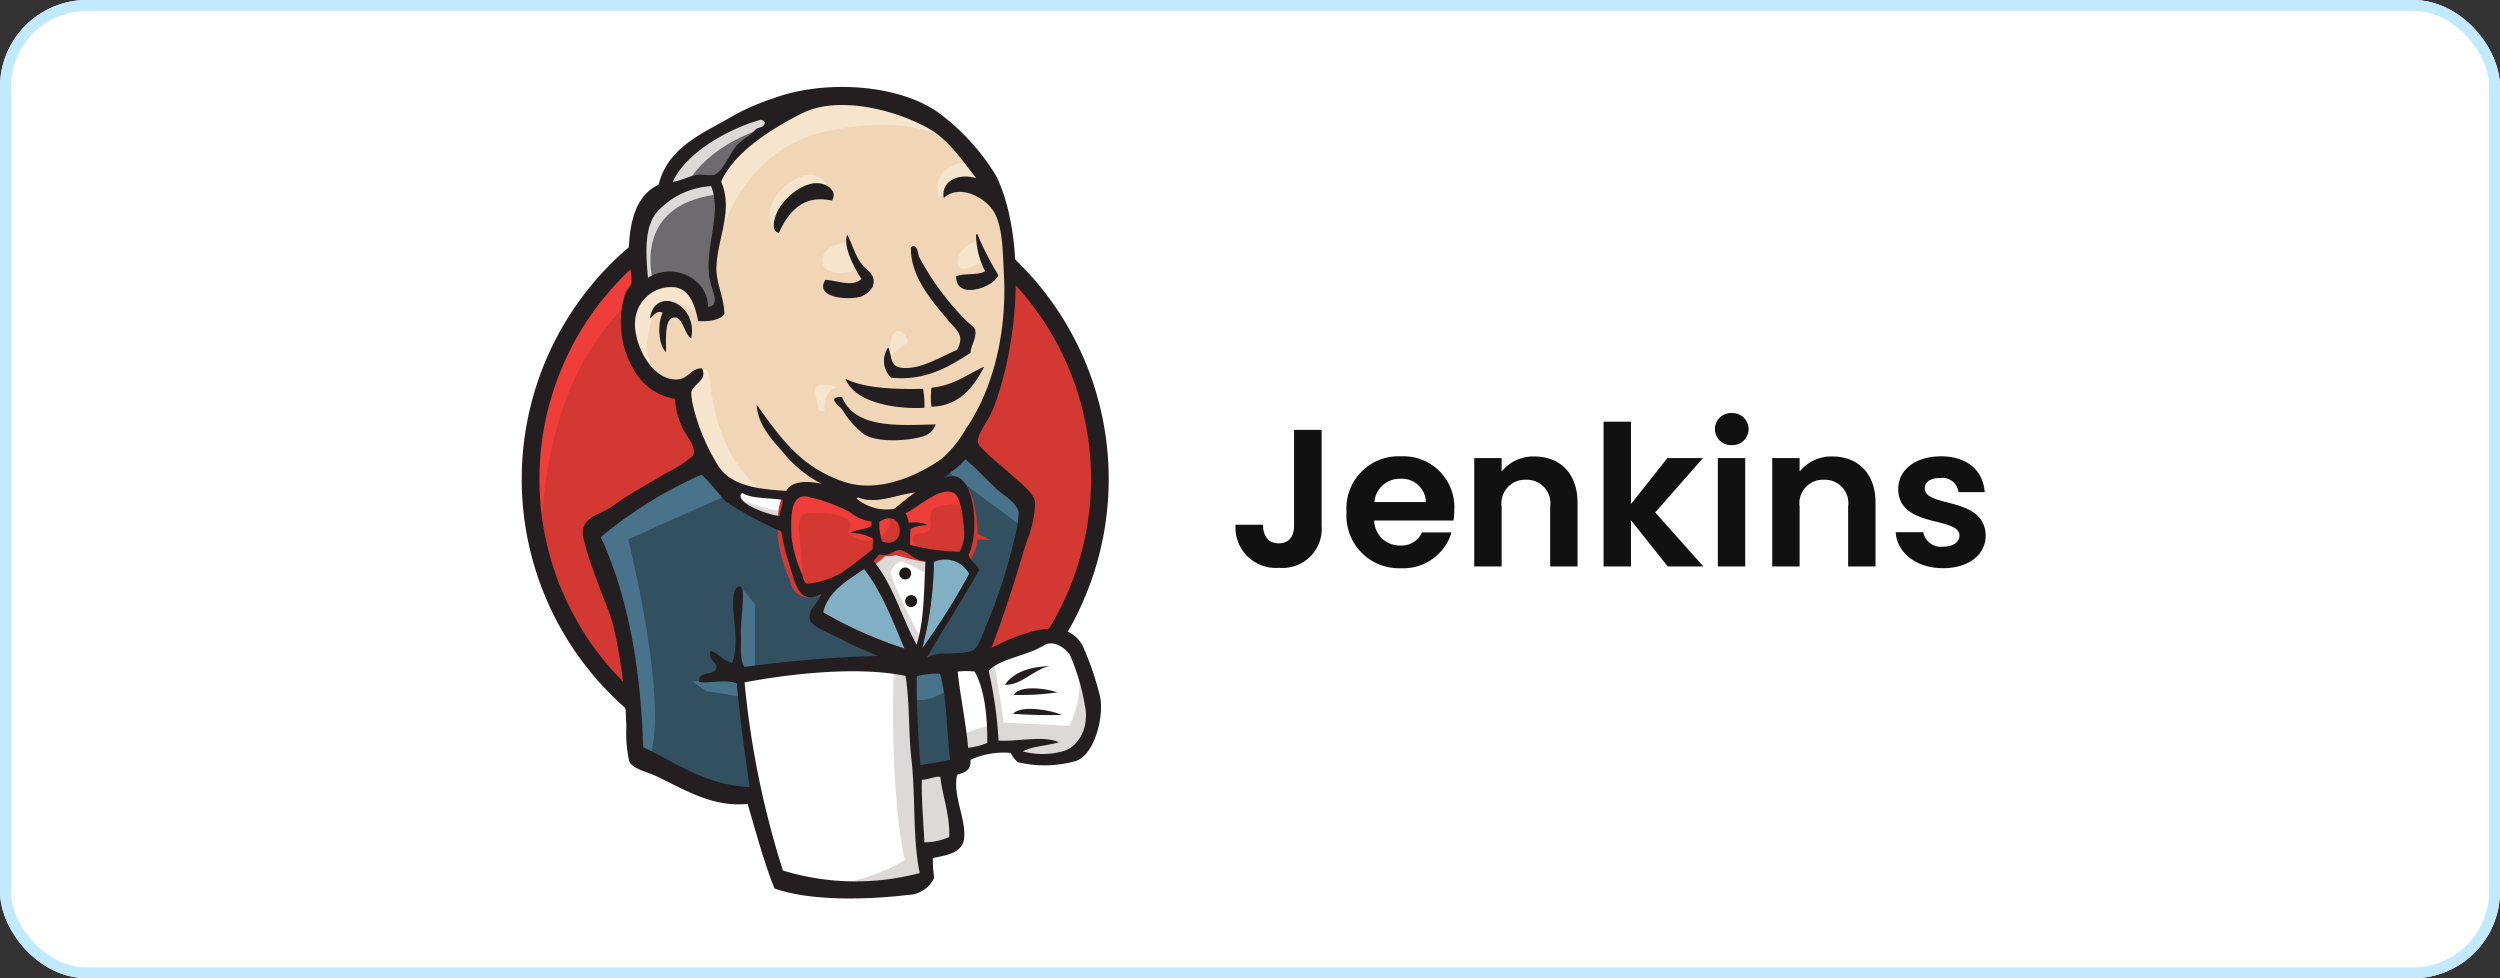
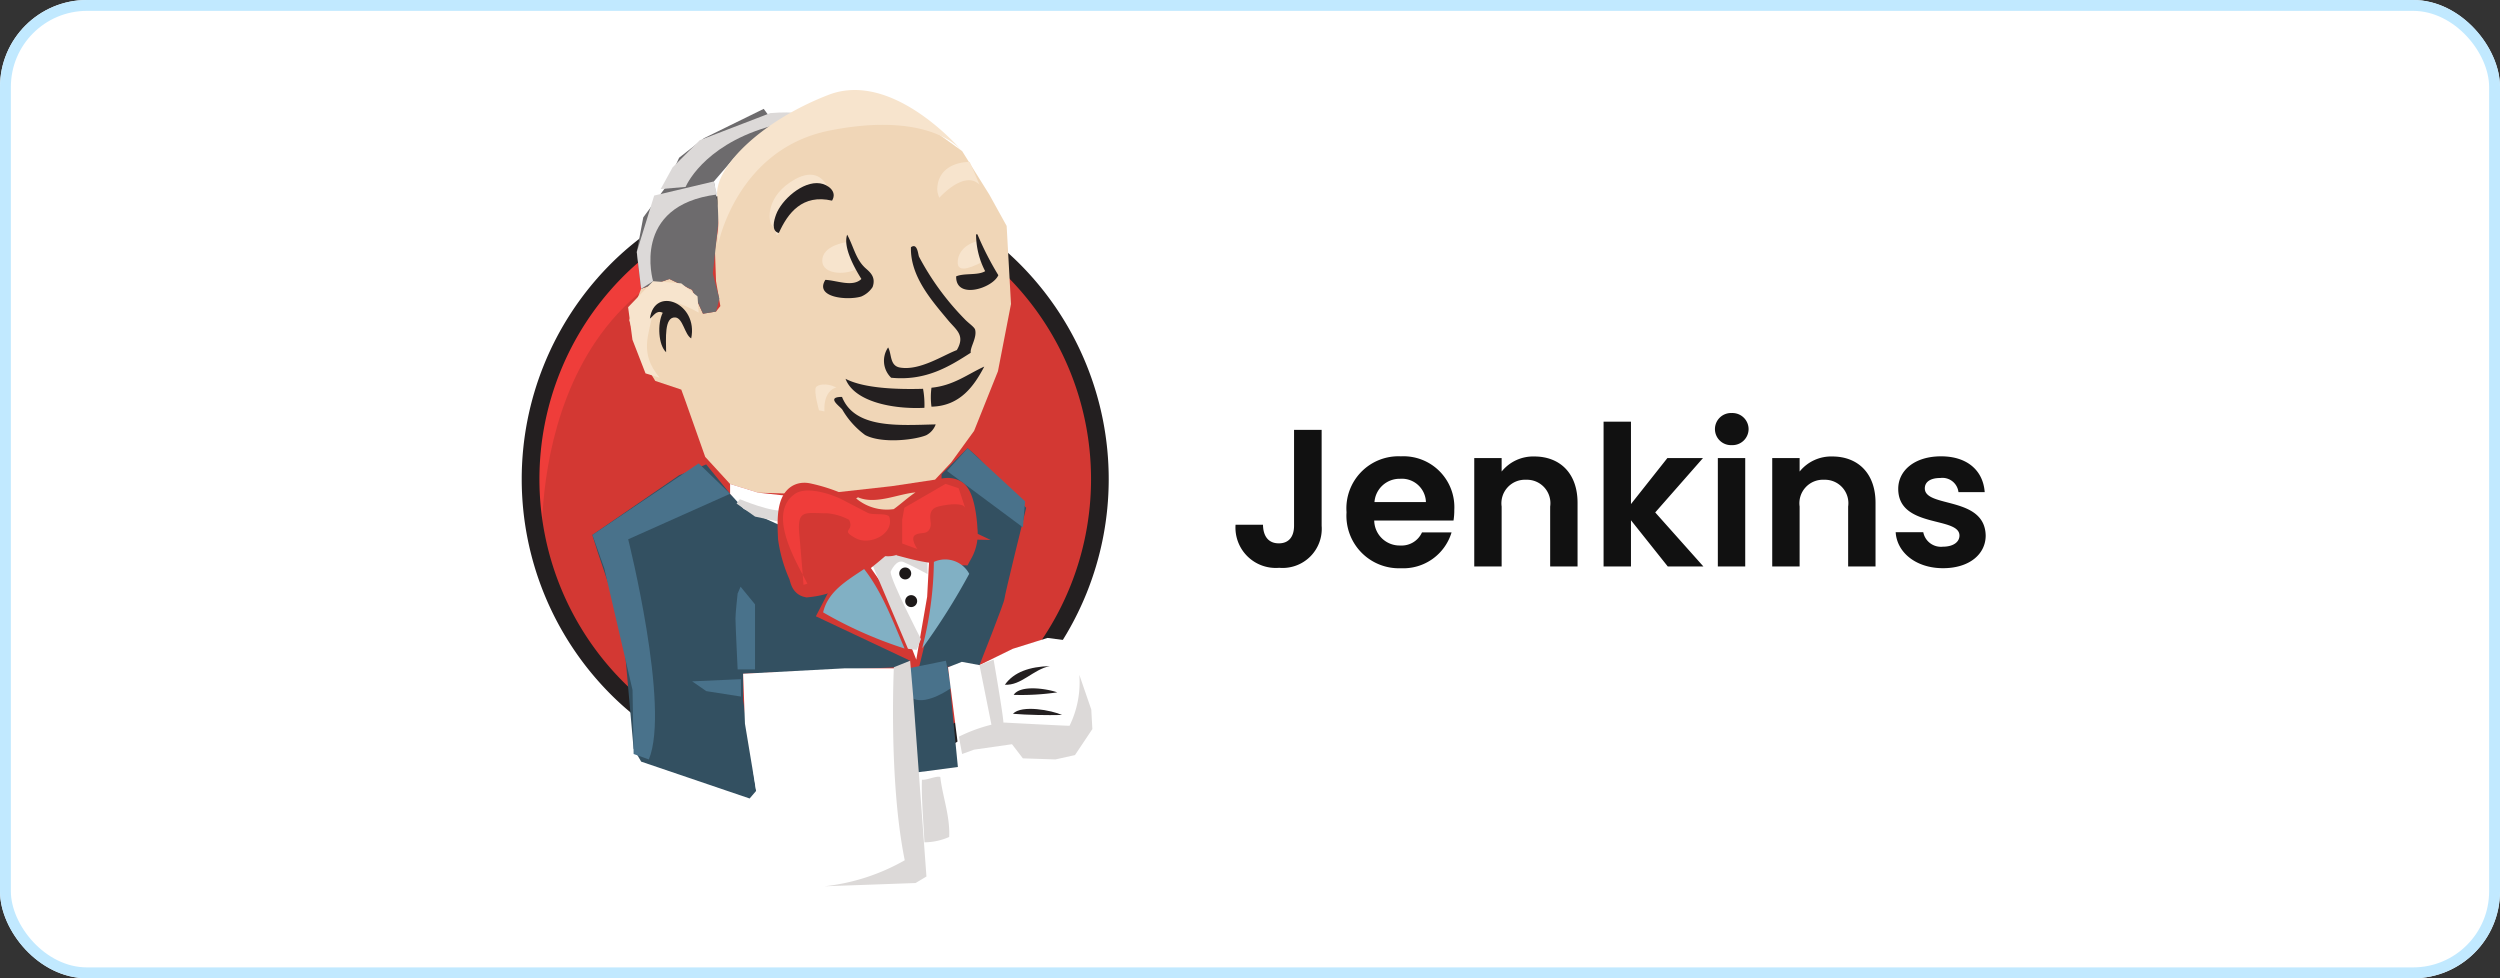
<svg xmlns="http://www.w3.org/2000/svg" width="230" height="90" viewBox="0 0 230 90">
  <rect x="0" y="0" width="230" height="90" fill="#333333" stroke="none" />
  <defs>
    <clipPath id="a">
      <rect width="54.001" height="74.667" fill="none" />
    </clipPath>
  </defs>
  <g transform="translate(-21821 6900)">
    <g transform="translate(21821 -6900)" fill="#fff" stroke="#c1e9ff" stroke-width="1">
      <rect width="230" height="90" rx="8" stroke="none" />
      <rect x="0.5" y="0.5" width="229" height="89" rx="7.5" fill="none" />
    </g>
    <g transform="translate(1 0)">
      <path d="M6.03-3.744c0,.99-.468,1.62-1.4,1.62-.954,0-1.44-.648-1.458-1.71H.648A3.709,3.709,0,0,0,4.662.126a3.6,3.6,0,0,0,3.906-3.87v-8.82H6.03Zm9.756-4.32a2.216,2.216,0,0,1,2.376,2.142H13.428A2.316,2.316,0,0,1,15.786-8.064ZM20.52-3.132H17.8a2.055,2.055,0,0,1-2,1.206,2.333,2.333,0,0,1-2.394-2.3H20.7a5.89,5.89,0,0,0,.072-.972,4.682,4.682,0,0,0-4.914-4.932,4.791,4.791,0,0,0-5,5.148,4.829,4.829,0,0,0,5,5.148A4.635,4.635,0,0,0,20.52-3.132ZM29.592,0h2.52V-5.85c0-2.754-1.656-4.266-3.978-4.266A3.725,3.725,0,0,0,25.128-8.73V-9.972h-2.52V0h2.52V-5.508a2.165,2.165,0,0,1,2.25-2.466,2.157,2.157,0,0,1,2.214,2.466Zm4.914,0h2.52V-4.248L40.41,0h3.276L39.258-4.968l4.392-5H40.374l-3.348,4.23V-13.32h-2.52ZM45.018,0h2.52V-9.972h-2.52ZM46.3-11.16a1.488,1.488,0,0,0,1.548-1.476A1.488,1.488,0,0,0,46.3-14.112a1.478,1.478,0,0,0-1.548,1.476A1.478,1.478,0,0,0,46.3-11.16ZM57.006,0h2.52V-5.85c0-2.754-1.656-4.266-3.978-4.266A3.725,3.725,0,0,0,52.542-8.73V-9.972h-2.52V0h2.52V-5.508a2.165,2.165,0,0,1,2.25-2.466,2.157,2.157,0,0,1,2.214,2.466ZM69.66-2.844c-.072-3.654-5.6-2.52-5.6-4.338,0-.576.486-.954,1.422-.954a1.486,1.486,0,0,1,1.674,1.3H69.57c-.144-1.98-1.6-3.294-4.014-3.294-2.466,0-3.942,1.332-3.942,2.988,0,3.654,5.634,2.52,5.634,4.3,0,.576-.54,1.026-1.53,1.026a1.655,1.655,0,0,1-1.8-1.332H61.38C61.488-1.3,63.234.162,65.736.162,68.166.162,69.66-1.134,69.66-2.844Z" transform="translate(21933.023 -6847.888)" fill="#111" />
      <g transform="translate(21868 -6892)">
        <g clip-path="url(#a)">
          <path d="M55.774,65.185c0,14.793-11.725,26.786-26.187,26.786S3.4,79.978,3.4,65.185,15.124,38.4,29.586,38.4,55.774,50.391,55.774,65.185" transform="translate(-2.585 -29.205)" fill="#d33833" fill-rule="evenodd" />
          <path d="M3.419,77.206s-1.9-27.933,23.843-28.731l-1.8-2.993L11.5,50.171,7.509,54.76,4.017,61.444l-2,7.781.6,5.187" transform="translate(-1.538 -34.592)" fill="#ef3d3a" />
          <path d="M9.065,44.647a26.41,26.41,0,0,0,0,36.744,24.963,24.963,0,0,0,35.872,0,26.408,26.408,0,0,0,0-36.744,24.963,24.963,0,0,0-35.872,0M7.9,82.528a28.033,28.033,0,0,1,0-39.017,26.588,26.588,0,0,1,38.2,0,28.033,28.033,0,0,1,0,39.017,26.588,26.588,0,0,1-38.2,0" transform="translate(0 -26.939)" fill="#231f20" />
          <path d="M69.445,39.661l-3.991.6-5.387.6-3.492.1-3.392-.1-2.594-.8L48.3,37.566l-1.8-5.088-.4-1.1-2.394-.8-1.4-2.295-1-3.292,1.1-2.893,2.594-.9,2.095,1,1,2.195,1.2-.2.4-.5-.4-2.295-.1-2.893.6-3.99-.023-2.279,1.819-2.908L54.78,7.039l5.587-2.394,6.185.9,5.387,3.891,2.494,3.99,1.6,2.893.4,7.183-1.2,6.185-2.195,5.487-2.1,2.893" transform="translate(-31.421 -3.533)" fill="#f0d6b7" fill-rule="evenodd" />
          <path d="M55.279,163.717l-14.266.6v2.394l1.2,8.38-.6.7L31.636,172.4l-.7-1.2-1-11.273-2.294-6.784-.5-1.6,7.981-5.487,2.494-1,2.195,2.694,1.9,1.7,2.2.7,1,.3,1.2,5.187.9,1.1,2.295-.8-1.6,3.093,8.679,4.09Z" transform="translate(-20.647 -110.33)" fill="#335061" fill-rule="evenodd" />
          <path d="M44.628,24.955l2.594-.9,2.095,1,1,2.195,1.2-.2.3-1.2-.6-2.294.6-5.487-.5-2.993,1.8-2.095L57,9.891,55.9,8.4l-5.487,2.694-2.294,1.8-1.3,2.793-2,2.694-.6,3.193.4,3.392" transform="translate(-33.639 -6.385)" fill="#6d6b6d" fill-rule="evenodd" />
          <path d="M55.69,16.643s1.5-3.691,7.482-5.487.3-1.3.3-1.3l-6.484,2.494-2.494,2.494-1.1,2,2.294-.2" transform="translate(-40.612 -7.45)" fill="#dcd9d8" fill-rule="evenodd" />
          <path d="M45.725,45.489s-2.095-6.983,5.886-7.981l-.3-1.2-5.487,1.3-1.6,5.187.4,3.392,1.1-.7" transform="translate(-33.639 -27.617)" fill="#dcd9d8" fill-rule="evenodd" />
-           <path d="M63.812,109.375l1.306-1.266a.841.841,0,0,1,.689.767c.1.7.4,6.984,4.689,10.376.391.31-3.192-.5-3.192-.5l-3.193-4.988" transform="translate(-48.534 -82.225)" fill="#f7e4cd" fill-rule="evenodd" />
-           <path d="M140.465,96.571s.232-3.024,1.047-2.791a1.121,1.121,0,0,1,.814,1.047s-1.978,1.279-1.861,1.744" transform="translate(-106.83 -71.316)" fill="#f7e4cd" fill-rule="evenodd" />
          <path d="M169.332,59.229s-1.644.347-1.8,1.8,1.8.3,2.1.2" transform="translate(-127.417 -45.048)" fill="#f7e4cd" />
          <path d="M117.674,59.646s-2.195.3-2.195,1.7,2.494,1.3,3.193.7" transform="translate(-87.83 -45.365)" fill="#f7e4cd" />
          <path d="M47.38,77.538s-3.791-2.295-4.19-.1-1.3,3.791.6,6.085l-1.3-.4-1.2-3.092-.4-2.993,2.294-2.395,2.594.2,1.5,1.2.1,1.5" transform="translate(-31.104 -56.773)" fill="#f7e4cd" fill-rule="evenodd" />
          <path d="M75.156,15.357s1.7-8.779,10.276-10.475c7.063-1.4,10.774.3,12.171,1.9,0,0-6.285-7.482-12.271-5.187S74.956,8.075,75.056,10.768a44,44,0,0,1,.1,4.589" transform="translate(-57.084 -0.877)" fill="#f7e4cd" fill-rule="evenodd" />
          <path d="M162.639,28.809s-2.893-.1-2.993,2.494a1.983,1.983,0,0,0,.2.8s2.295-2.594,3.691-1.2" transform="translate(-121.422 -21.911)" fill="#f7e4cd" fill-rule="evenodd" />
          <path d="M101,36.1s-.5-3.981-3.892-1.667c-2.195,1.5-2,3.591-1.6,3.99s.291,1.2.594.651.2-2.347,1.3-2.846,2.9-1.056,3.593-.129" transform="translate(-72.453 -25.637)" fill="#f7e4cd" fill-rule="evenodd" />
          <path d="M39.816,147.439l-9.377,4.19s3.891,15.463,1.9,20.252l-1.4-.5-.1-5.886-2.593-11.173-1.1-3.093,9.777-6.584Z" transform="translate(-20.646 -110.014)" fill="#49728b" fill-rule="evenodd" />
          <path d="M82.611,192.033l1.33,1.623v5.986h-1.6s-.2-4.19-.2-4.689.2-2.295.2-2.295" transform="translate(-62.478 -146.055)" fill="#49728b" fill-rule="evenodd" />
          <path d="M69.968,227.562l-4.489.2,1.3.9,3.192.5" transform="translate(-49.801 -173.078)" fill="#49728b" fill-rule="evenodd" />
          <path d="M148.4,223.078l3.691-.1.9,9.178-3.791.5Z" transform="translate(-112.866 -169.592)" fill="#335061" fill-rule="evenodd" />
          <path d="M152.563,159.063l5.587-.3s2.294-5.786,2.294-6.085,2-8.38,2-8.38l-4.489-4.689-.9-.8-2.394,2.394v9.278l-2.095,8.579" transform="translate(-116.035 -105.577)" fill="#335061" fill-rule="evenodd" />
          <path d="M151.888,220.478l-3.492.7.5,2.794c1.3.6,3.492-1,3.492-1" transform="translate(-112.866 -167.689)" fill="#49728b" fill-rule="evenodd" />
          <path d="M163.4,140.907l6.983,5.187.2-2.394-5.288-4.888-1.9,2.1" transform="translate(-124.275 -105.577)" fill="#49728b" fill-rule="evenodd" />
          <path d="M88.324,243.049l-2.066-8.381-1.027-6.184-.17-4.59,9.348-.5h5.816L99.7,233.871l.9,8.081-.1,1.5-7.582.6-4.589-1" transform="translate(-64.695 -169.908)" fill="#fff" fill-rule="evenodd" />
          <path d="M122.7,221.076s-.5,10.375,1,17.757a19.059,19.059,0,0,1-7.383,2.395l8.38-.3,1-.6-1.2-16.361-.3-3.492" transform="translate(-88.464 -167.689)" fill="#dcd9d8" fill-rule="evenodd" />
          <path d="M164.88,222.806l3.891-1.1,7.382-.4,1.1-3.392-2-5.886-2.294-.3-3.193,1-3.063,1.5-1.626-.3-1.267.5" transform="translate(-124.591 -161.038)" fill="#fff" fill-rule="evenodd" />
          <path d="M167.979,227.145a14.619,14.619,0,0,1,2.993-1.1l-1.1-5.487,1.3-.5s.9,5.187.9,5.786c0,0,5.586.3,6.085.3a9.061,9.061,0,0,0,.9-4.689l1.1,3.192.1,1.8-1.6,2.394-1.8.4-2.993-.1-1-1.3-3.492.5-1.1.4" transform="translate(-127.76 -167.373)" fill="#dcd9d8" fill-rule="evenodd" />
          <path d="M137.344,187.424l-2.195-5.587-2.295-3.292s.5-1.4,1.2-1.4h2.295l2.195.8-.2,3.691Z" transform="translate(-101.046 -134.734)" fill="#fff" />
          <path d="M137.234,184.891s-2.793-5.387-2.793-6.185c0,0,.5-1.2,1.2-.9s2.195,1.1,2.195,1.1v-1.9l-3.392-.7-2.294.3,3.891,9.178.8.1" transform="translate(-100.507 -134.097)" fill="#dcd9d8" fill-rule="evenodd" />
          <path d="M85.42,153.66l-2.764-.3-2.594-.8v.9l1.268,1.4,3.99,1.8" transform="translate(-60.893 -116.034)" fill="#fff" />
          <path d="M82.862,158.4s3.093,1.3,4.09,1l.1,1.2-2.793-.6-1.7-1.2.3-.4" transform="translate(-62.795 -120.474)" fill="#dcd9d8" fill-rule="evenodd" />
          <path d="M152.457,161.005a18.944,18.944,0,0,1-4.561-.629,14.151,14.151,0,0,1,.057-1.483,3.567,3.567,0,0,1,1.563-.328,2.719,2.719,0,0,0-1.736-.2,2.781,2.781,0,0,0-.288-.915c.952-.339,3.2-2.567,4.462-1.829.6.351.858,2.354.9,3.329a3.4,3.4,0,0,1-.4,2.051" transform="translate(-112.178 -118.251)" fill="#d33833" fill-rule="evenodd" />
          <path d="M152.457,161.005a18.944,18.944,0,0,1-4.561-.629,14.151,14.151,0,0,1,.057-1.483,3.567,3.567,0,0,1,1.563-.328,2.719,2.719,0,0,0-1.736-.2,2.781,2.781,0,0,0-.288-.915c.952-.339,3.2-2.567,4.462-1.829.6.351.858,2.354.9,3.329A3.4,3.4,0,0,1,152.457,161.005Z" transform="translate(-112.178 -118.251)" fill="none" stroke="#d33833" stroke-miterlimit="5" stroke-width="2.5" />
          <path d="M110.926,159.631c0,.128-.01.257-.015.386-.528.347-1.382.343-1.962.635a5.1,5.1,0,0,1,2.111.534q-.019.484-.038.968a34.455,34.455,0,0,1-2.994,2.273,7.932,7.932,0,0,1-3.006.917c-.324-.075-.354-.478-.484-.858a12.28,12.28,0,0,1-.968-3.332c-.071-1.546-.227-4.137,1.439-3.819a14.873,14.873,0,0,1,3.948,1.444,4.075,4.075,0,0,0,1.969.852" transform="translate(-78.742 -119.644)" fill="#d33833" fill-rule="evenodd" />
          <path d="M110.926,159.631c0,.128-.01.257-.015.386-.528.347-1.382.343-1.962.635a5.1,5.1,0,0,1,2.111.534q-.019.484-.038.968a34.455,34.455,0,0,1-2.994,2.273,7.932,7.932,0,0,1-3.006.917c-.324-.075-.354-.478-.484-.858a12.28,12.28,0,0,1-.968-3.332c-.071-1.546-.227-4.137,1.439-3.819a14.873,14.873,0,0,1,3.948,1.444A4.075,4.075,0,0,0,110.926,159.631Z" transform="translate(-78.742 -119.644)" fill="none" stroke="#d33833" stroke-miterlimit="5" stroke-width="2.5" />
          <path d="M137.588,167.882a5.7,5.7,0,0,1-.253-1.817c2.246-1.5,2.668,2.572.253,1.817" transform="translate(-104.442 -126.05)" fill="#d33833" fill-rule="evenodd" />
          <path d="M137.588,167.882a5.7,5.7,0,0,1-.253-1.817C139.582,164.567,140,168.637,137.588,167.882Z" transform="translate(-104.442 -126.05)" fill="none" stroke="#d33833" stroke-miterlimit="5" stroke-width="2.5" />
          <path d="M147.584,158.552s-.7-1-.2-1.3,1,0,1.3-.5,0-.8.1-1.4.6-.7,1.1-.8,1.9-.3,2.095.2l-.6-1.8-1.2-.4-3.791,2.195-.2,1.1v2.195" transform="translate(-111.186 -116.037)" fill="#ef3d3a" fill-rule="evenodd" />
          <path d="M102.275,163.75q-.18-2.335-.388-4.667c-.211-2.322.558-1.917,2.571-1.917a5.3,5.3,0,0,1,2.007.6c.544,1.111-.91.864.627,1.7,1.3.707,3.589-.43,3.065-2-.294-.35-1.528-.109-1.971-.339l-2.338-1.212c-.991-.515-3.283-1.265-4.34-.546-2.679,1.822.169,6.374,1.125,8.274" transform="translate(-76.352 -117.944)" fill="#ef3d3a" fill-rule="evenodd" />
          <path d="M102.181,38.56c-2.719-.633-4.07,1.138-4.894,2.975-.736-.178-.443-1.179-.257-1.689.487-1.338,2.448-3.12,4.051-2.878.69.1,1.623.734,1.1,1.593" transform="translate(-73.633 -28.1)" fill="#231f20" fill-rule="evenodd" />
          <path d="M168.757,56.622l.129.005a28.082,28.082,0,0,0,1.921,3.755c-.519,1.21-3.932,2.28-3.879.108.738-.323,2.012-.066,2.666-.478a7.4,7.4,0,0,1-.837-3.391" transform="translate(-126.96 -43.065)" fill="#231f20" fill-rule="evenodd" />
          <path d="M118.022,56.761c.583,1.069.773,2.192,1.6,3,.373.363,1.1.807.739,1.818a2.305,2.305,0,0,1-1.053.875c-1.3.383-4.315.079-3.292-1.536,1.071.05,2.512.7,3.313-.082-.615-.983-1.712-2.928-1.308-4.074" transform="translate(-88.082 -43.171)" fill="#231f20" fill-rule="evenodd" />
          <path d="M147.165,70.972c-1.951,1.253-4.126,2.616-7.323,2.3a2.168,2.168,0,0,1-.28-2.788c.345.594.128,1.686,1.091,1.85,1.814.31,3.925-1.11,5.229-1.606.809-1.364-.07-1.865-.8-2.743-1.492-1.8-3.493-4.027-3.421-6.72.6-.437.655.667.742.868a24.621,24.621,0,0,0,4.171,5.715c.351.384.93.753.994,1.007.186.739-.483,1.624-.405,2.116" transform="translate(-105.855 -46.52)" fill="#231f20" fill-rule="evenodd" />
          <path d="M53.042,85.66c-.611-.349-.757-1.886-1.475-1.93-1.026-.062-.839,1.994-.835,3.2-.706-.641-.83-2.615-.311-3.629-.591-.29-.855.32-1.183.536.422-3.062,4.479-1.42,3.8,1.826" transform="translate(-37.449 -62.526)" fill="#231f20" fill-rule="evenodd" />
          <path d="M162.116,107.454c-.908,1.728-2.193,3.632-4.857,3.687a6.586,6.586,0,0,1,0-1.744c2.037-.2,3.295-1.233,4.854-1.944" transform="translate(-119.564 -81.727)" fill="#231f20" fill-rule="evenodd" />
          <path d="M124.408,112.134c1.7.894,4.823.99,7.133.922a8.081,8.081,0,0,1,.126,1.749c-2.969.148-6.48-.587-7.258-2.671" transform="translate(-94.621 -85.286)" fill="#231f20" fill-rule="evenodd" />
          <path d="M120.767,119.094c1.175,2.951,5.214,2.611,8.621,2.53a1.823,1.823,0,0,1-.879,1c-1.091.444-4.1.781-5.617-.024a7.685,7.685,0,0,1-2.1-2.342c-.254-.327-1.521-1.161-.019-1.163" transform="translate(-91.303 -90.58)" fill="#231f20" fill-rule="evenodd" />
          <path d="M158.175,182.816a60.15,60.15,0,0,1-4.335,6.871,33.1,33.1,0,0,0,1.083-7.966,2.51,2.51,0,0,1,3.252,1.095" transform="translate(-117.006 -138.026)" fill="#81b0c4" fill-rule="evenodd" />
          <path d="M189.8,222.529c-1.544.309-2.629,1.81-4.135,1.713.828-1.167,2.278-1.659,4.135-1.713" transform="translate(-141.215 -169.249)" fill="#231f20" fill-rule="evenodd" />
          <path d="M193.037,231.444a22.642,22.642,0,0,1-4.013.232c.6-.923,2.932-.6,4.013-.232" transform="translate(-143.766 -175.748)" fill="#231f20" fill-rule="evenodd" />
          <path d="M193.258,239.531c-1.415.031-3.172,0-4.517-.11.8-.854,3.6-.317,4.517.11" transform="translate(-143.551 -181.752)" fill="#231f20" fill-rule="evenodd" />
          <path d="M155.425,265.073c.2,1.776.907,3.576.819,5.521a5.78,5.78,0,0,1-2.279.493c-.074-1.653-.295-4.181-.229-5.757.515.034,1.275-.368,1.689-.258" transform="translate(-116.918 -201.593)" fill="#dcd9d8" fill-rule="evenodd" />
          <path d="M134.005,155.794c-.71.464-1.315,1.042-2,1.537a4.4,4.4,0,0,1-3.449-.973c.018-.07.13-.039.134-.124,1.619.722,3.677-.294,5.312-.44" transform="translate(-97.778 -118.493)" fill="#f0d6b7" fill-rule="evenodd" />
          <path d="M115.806,189.224c.445-1.928,2.188-2.926,3.771-3.988,1.634,2.073,2.627,4.74,3.722,7.313a38.14,38.14,0,0,1-7.492-3.326" transform="translate(-88.079 -140.885)" fill="#81b0c4" fill-rule="evenodd" />
-           <path d="M54.672,63.738c-.066,1.576.155,4.1.229,5.757A5.783,5.783,0,0,0,57.18,69c.088-1.945-.616-3.745-.819-5.521-.414-.111-1.174.292-1.689.258M38.356,54.775A82.383,82.383,0,0,0,41.883,72.09a22.952,22.952,0,0,0,12.585.229c-.661-3.175-.372-7.039-.759-10.427-.291-2.546-.143-5.108-.542-7.706-4.363-.908-10.53-.212-14.812.589M54.2,54.226c-.037,2.728.122,5.419.33,8.15,1.047-.157,1.758-.262,2.732-.476-.316-2.629-.277-5.588-.921-7.914a6.489,6.489,0,0,0-2.141.24m5.314-.44a6.534,6.534,0,0,0-1.551,0c.223,2.224.765,4.677.956,7.012a6.5,6.5,0,0,0,1.761-.448c.033-2.049-.179-4.872-1.166-6.569Zm8.046,7.351c1.558-.378,2.537-2.286,2.1-4.246a20.076,20.076,0,0,0-1.37-4.639c-.412-.623-1.528-1.439-2.42-.868-1.45.929-4.005,1.2-5.063,2.322a37.482,37.482,0,0,1,.914,6.429c1.812.113,4.041-.5,5.548.15-1.052.341-2.417.344-3.326.84a6.937,6.937,0,0,0,3.616.011ZM53.073,51.664c-1.094-2.573-2.088-5.24-3.722-7.313-1.583,1.062-3.326,2.06-3.771,3.988a38.136,38.136,0,0,0,7.492,3.326m2.7-7.968a33.1,33.1,0,0,1-1.083,7.966,60.128,60.128,0,0,0,4.335-6.871A2.51,2.51,0,0,0,55.77,43.7m-3.057-1.086c-.62-.067-1.146.713-1.952.375-.185.2-.352.425-.541.625,1.78,2.145,2.589,5.189,3.964,7.71.738-2.422.653-5.075.815-7.718-1.014.064-1.576-.917-2.287-.992m-1.966-2.595A5.7,5.7,0,0,0,51,41.832c2.415.755,1.993-3.315-.253-1.817m-2.678-.879a14.872,14.872,0,0,0-3.948-1.444c-1.666-.319-1.51,2.273-1.439,3.819a12.279,12.279,0,0,0,.968,3.332c.13.38.159.783.484.858a7.932,7.932,0,0,0,3.006-.917,34.456,34.456,0,0,0,2.994-2.273q.019-.484.038-.968a5.1,5.1,0,0,0-2.111-.534c.58-.292,1.433-.288,1.962-.635.005-.129.011-.258.015-.386a4.075,4.075,0,0,1-1.969-.852m-9.94-1.806c-.864.877,2.423,2.072,3.469,2.137-.006-.555.316-1.078.251-1.476-1.243-.218-2.876-.074-3.72-.661m10.64.412c0,.086-.116.055-.134.124a4.4,4.4,0,0,0,3.449.973c.682-.495,1.287-1.074,2-1.537-1.635.146-3.693,1.161-5.312.44M58.534,40.7c-.047-.974-.3-2.978-.9-3.328-1.264-.738-3.51,1.489-4.462,1.829a2.78,2.78,0,0,1,.288.915,2.72,2.72,0,0,1,1.736.2,3.563,3.563,0,0,0-1.563.328,14.076,14.076,0,0,0-.057,1.483,18.967,18.967,0,0,0,4.561.628,3.4,3.4,0,0,0,.4-2.051m-21.86-2.525c-.271-.193-2.106-2.581-2.357-2.482a39.485,39.485,0,0,0-9.2,5.715c2.645,5.676,3.713,12.629,3.9,19.331,3.03,1.417,5.691,3.46,9.8,3.674-.476-3.366-.91-6.37-1.18-9.539-1.033-.436-2.515.02-3.482-.135-.008-1.165,1.477-.51,1.6-1.294.093-.593-.817-.638-.521-1.571.756.275,1.153.882,1.959,1.11.736-1.611-.01-4.462.1-5.809.02-.253.126-1.4.693-1.2.5.178-.028,3.053.026,4.328.05,1.174-.142,2.311.334,3.048a113.544,113.544,0,0,1,12.309-1.008,29.719,29.719,0,0,1-3.3-1.484c-.668-.377-2.773-1.16-2.966-1.794-.307-1.011.807-1.549,1-2.415-2.005,1.094-2.4-1.048-2.871-2.566a19.969,19.969,0,0,1-.78-3.194A34.578,34.578,0,0,1,36.674,38.178ZM56.78,35.985c2.766-1.341,3.265,5.013,2.181,7.06.168.611.744.844.979,1.393-1.544,2.765-3.258,5.347-4.834,8.079,1.172-.73,2.845-.13,4.224-.676.5-.2.869-1.353,1.25-2.276A49.507,49.507,0,0,0,63.222,41.4a10.348,10.348,0,0,0,.345-2.247c-.121-.88-1.314-1.532-1.922-2.077-1.119-1-1.823-1.889-2.99-2.829C58.182,34.947,57.167,35.417,56.78,35.985ZM30.348,11.453c-1.318,1.45-1.042,4.168-.883,6.1,2.383-1.5,5.545.119,5.515,2.668,1.138-.03.425-1.421.219-2.316-.672-2.926,1.133-6.1.082-8.78A7.229,7.229,0,0,0,30.348,11.453Zm9.432-8.418c-2.984.846-6.809,3.014-8.035,5.695.949-.138,1.608-.617,2.545-.676a6.244,6.244,0,0,0,1.224.047c.811-.2,1.495-2.019,2.107-2.7.6-.661,1.313-.943,1.8-1.545.315-.152.781-.142.8-.615-.136-.146-.28-.257-.444-.211m15.534.8c-3.1-1.748-8.34-3.062-11.635-1.42C41.02,3.737,37.426,5.93,36.2,8.709c1.144,2.682-.339,5.139-.434,7.862-.05,1.449.682,2.713.738,4.291-.392.646-1.588.726-2.417.681-.279-1.4-.767-2.963-2.2-3.121a3.335,3.335,0,0,0-3.612,3.219c-.109,2.068,1.588,5.495,3.994,5.257.929-.092,1.158-1.024,2.17-1.014.549,1.1-.847,1.439-.99,2.222a6.292,6.292,0,0,0,.2,1.364,18.614,18.614,0,0,0,2.37,5.517c1.217,1.744,3.608,2.006,6.18,2.177.459-.99,2.152-.908,3.255-.65A10.9,10.9,0,0,1,41.889,33.6c-1.17-1.289-2.355-2.671-2.414-4.356,2.21,3.067,4.037,5.745,8.056,7.094,3.041,1.02,6.593-.468,8.93-2.109A10.258,10.258,0,0,0,58.7,31.474c2.579-3.71,3.782-9,3.518-14.137-.109-2.117-.1-4.226-.814-5.65-.742-1.489-3.253-2.821-4.722-1.474C56.407,8.765,57.9,7.87,59.657,8.391,58.405,6.775,57.092,4.835,55.313,3.831Zm5.77,47.756c2.42-1.2,6.942-3.238,8.46,0a27.5,27.5,0,0,1,1.507,4.45c.41,1.741-.444,5.4-2.234,5.984a10.622,10.622,0,0,1-5.328.1,2.905,2.905,0,0,1-.648-.85,7.349,7.349,0,0,0-3.706.632c.1,1.005-.578,1.167-1.216,1.374-.473,1.874.945,4.321.606,6.029-.242,1.217-1.74,1.405-2.84,1.633a9.345,9.345,0,0,0,.123,1.813,2.747,2.747,0,0,1-2.45,1.585c-3.519.423-8.863.613-12.248-.6-.945-2.317-1.689-5.135-2.475-7.781-3.3.353-5.972-1.425-8.489-2.589-.872-.4-2.077-.627-2.4-1.32a11.883,11.883,0,0,1-.265-3.175,48.237,48.237,0,0,0-1.19-9.281c-.368-1.427-1.01-2.686-1.458-4.061a29.317,29.317,0,0,1-1.325-4.12c-.28-1.883,1.494-1.988,2.628-2.8,1.753-1.262,3.129-1.96,5.027-3.1a11.449,11.449,0,0,0,2.451-1.585c.384-.78-.658-1.879-.937-2.49a7.491,7.491,0,0,1-.733-2.741,5.287,5.287,0,0,1-3.529-2.268,8.7,8.7,0,0,1-1-7.53c.082-.2.49-.582.55-.883A10.2,10.2,0,0,0,27.717,16c-.11-3.235.548-6.023,2.725-7,.884-3.522,4.049-4.693,7.03-6.444a22.12,22.12,0,0,1,3.612-1.539C45.636-.656,52.619-.34,56.4,2.517a20.562,20.562,0,0,1,5.078,5.622c2.419,4.889,2.247,13.061.555,19.008a19.128,19.128,0,0,1-1.018,2.932c-.321.67-1.319,2.01-1.2,2.6.125.611,2.276,2.245,2.737,2.689.831.8,2.408,1.864,2.536,2.876A10.186,10.186,0,0,1,64.3,41.83c-1.036,3.465-2.046,6.668-3.22,9.756" transform="translate(-17.854 0)" fill="#231f20" fill-rule="evenodd" />
          <path d="M112.9,114.551c.131-.175.853-.44,1.863.046,0,0-1.2.2-1.1,2.2l-.5-.1s-.516-1.81-.267-2.142" transform="translate(-85.816 -86.949)" fill="#f7e4cd" fill-rule="evenodd" />
          <path d="M146.16,185.194a.549.549,0,1,1-.549-.549.549.549,0,0,1,.549.549" transform="translate(-110.33 -140.436)" fill="#1d1919" fill-rule="evenodd" />
          <path d="M148.451,195.819a.549.549,0,1,1-.549-.549.549.549,0,0,1,.549.549" transform="translate(-112.073 -148.517)" fill="#1d1919" fill-rule="evenodd" />
        </g>
      </g>
    </g>
  </g>
</svg>